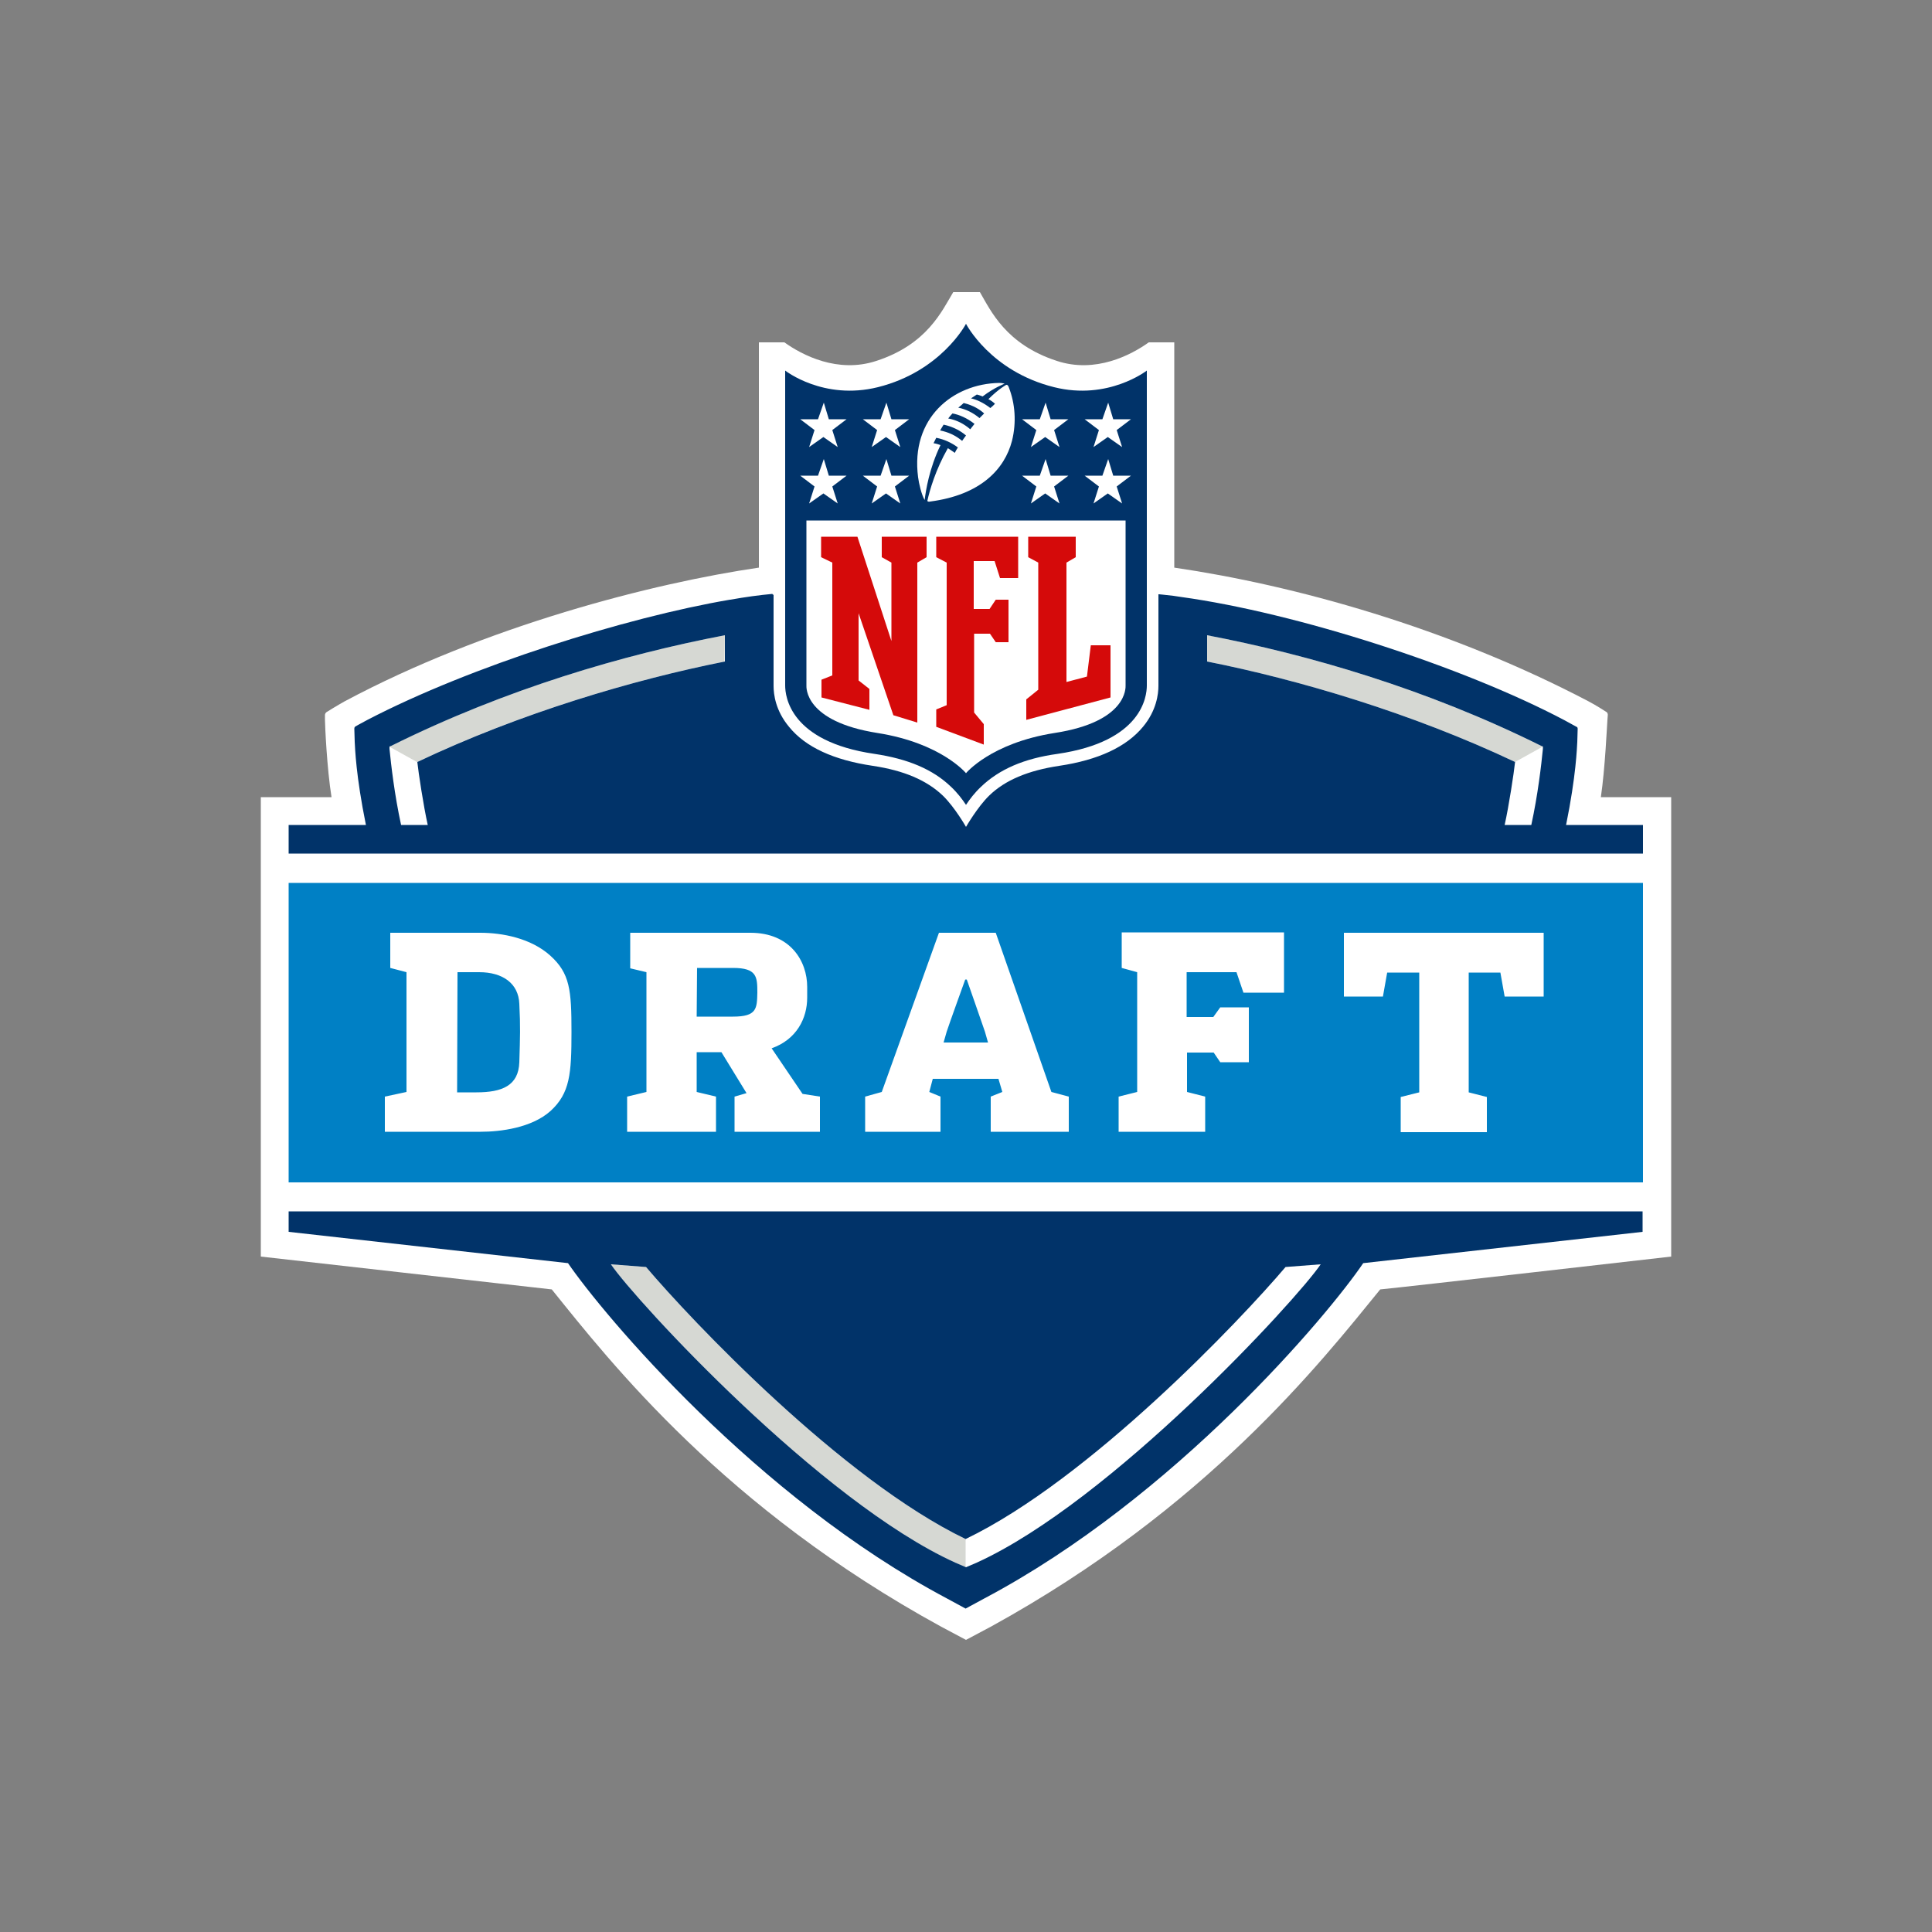
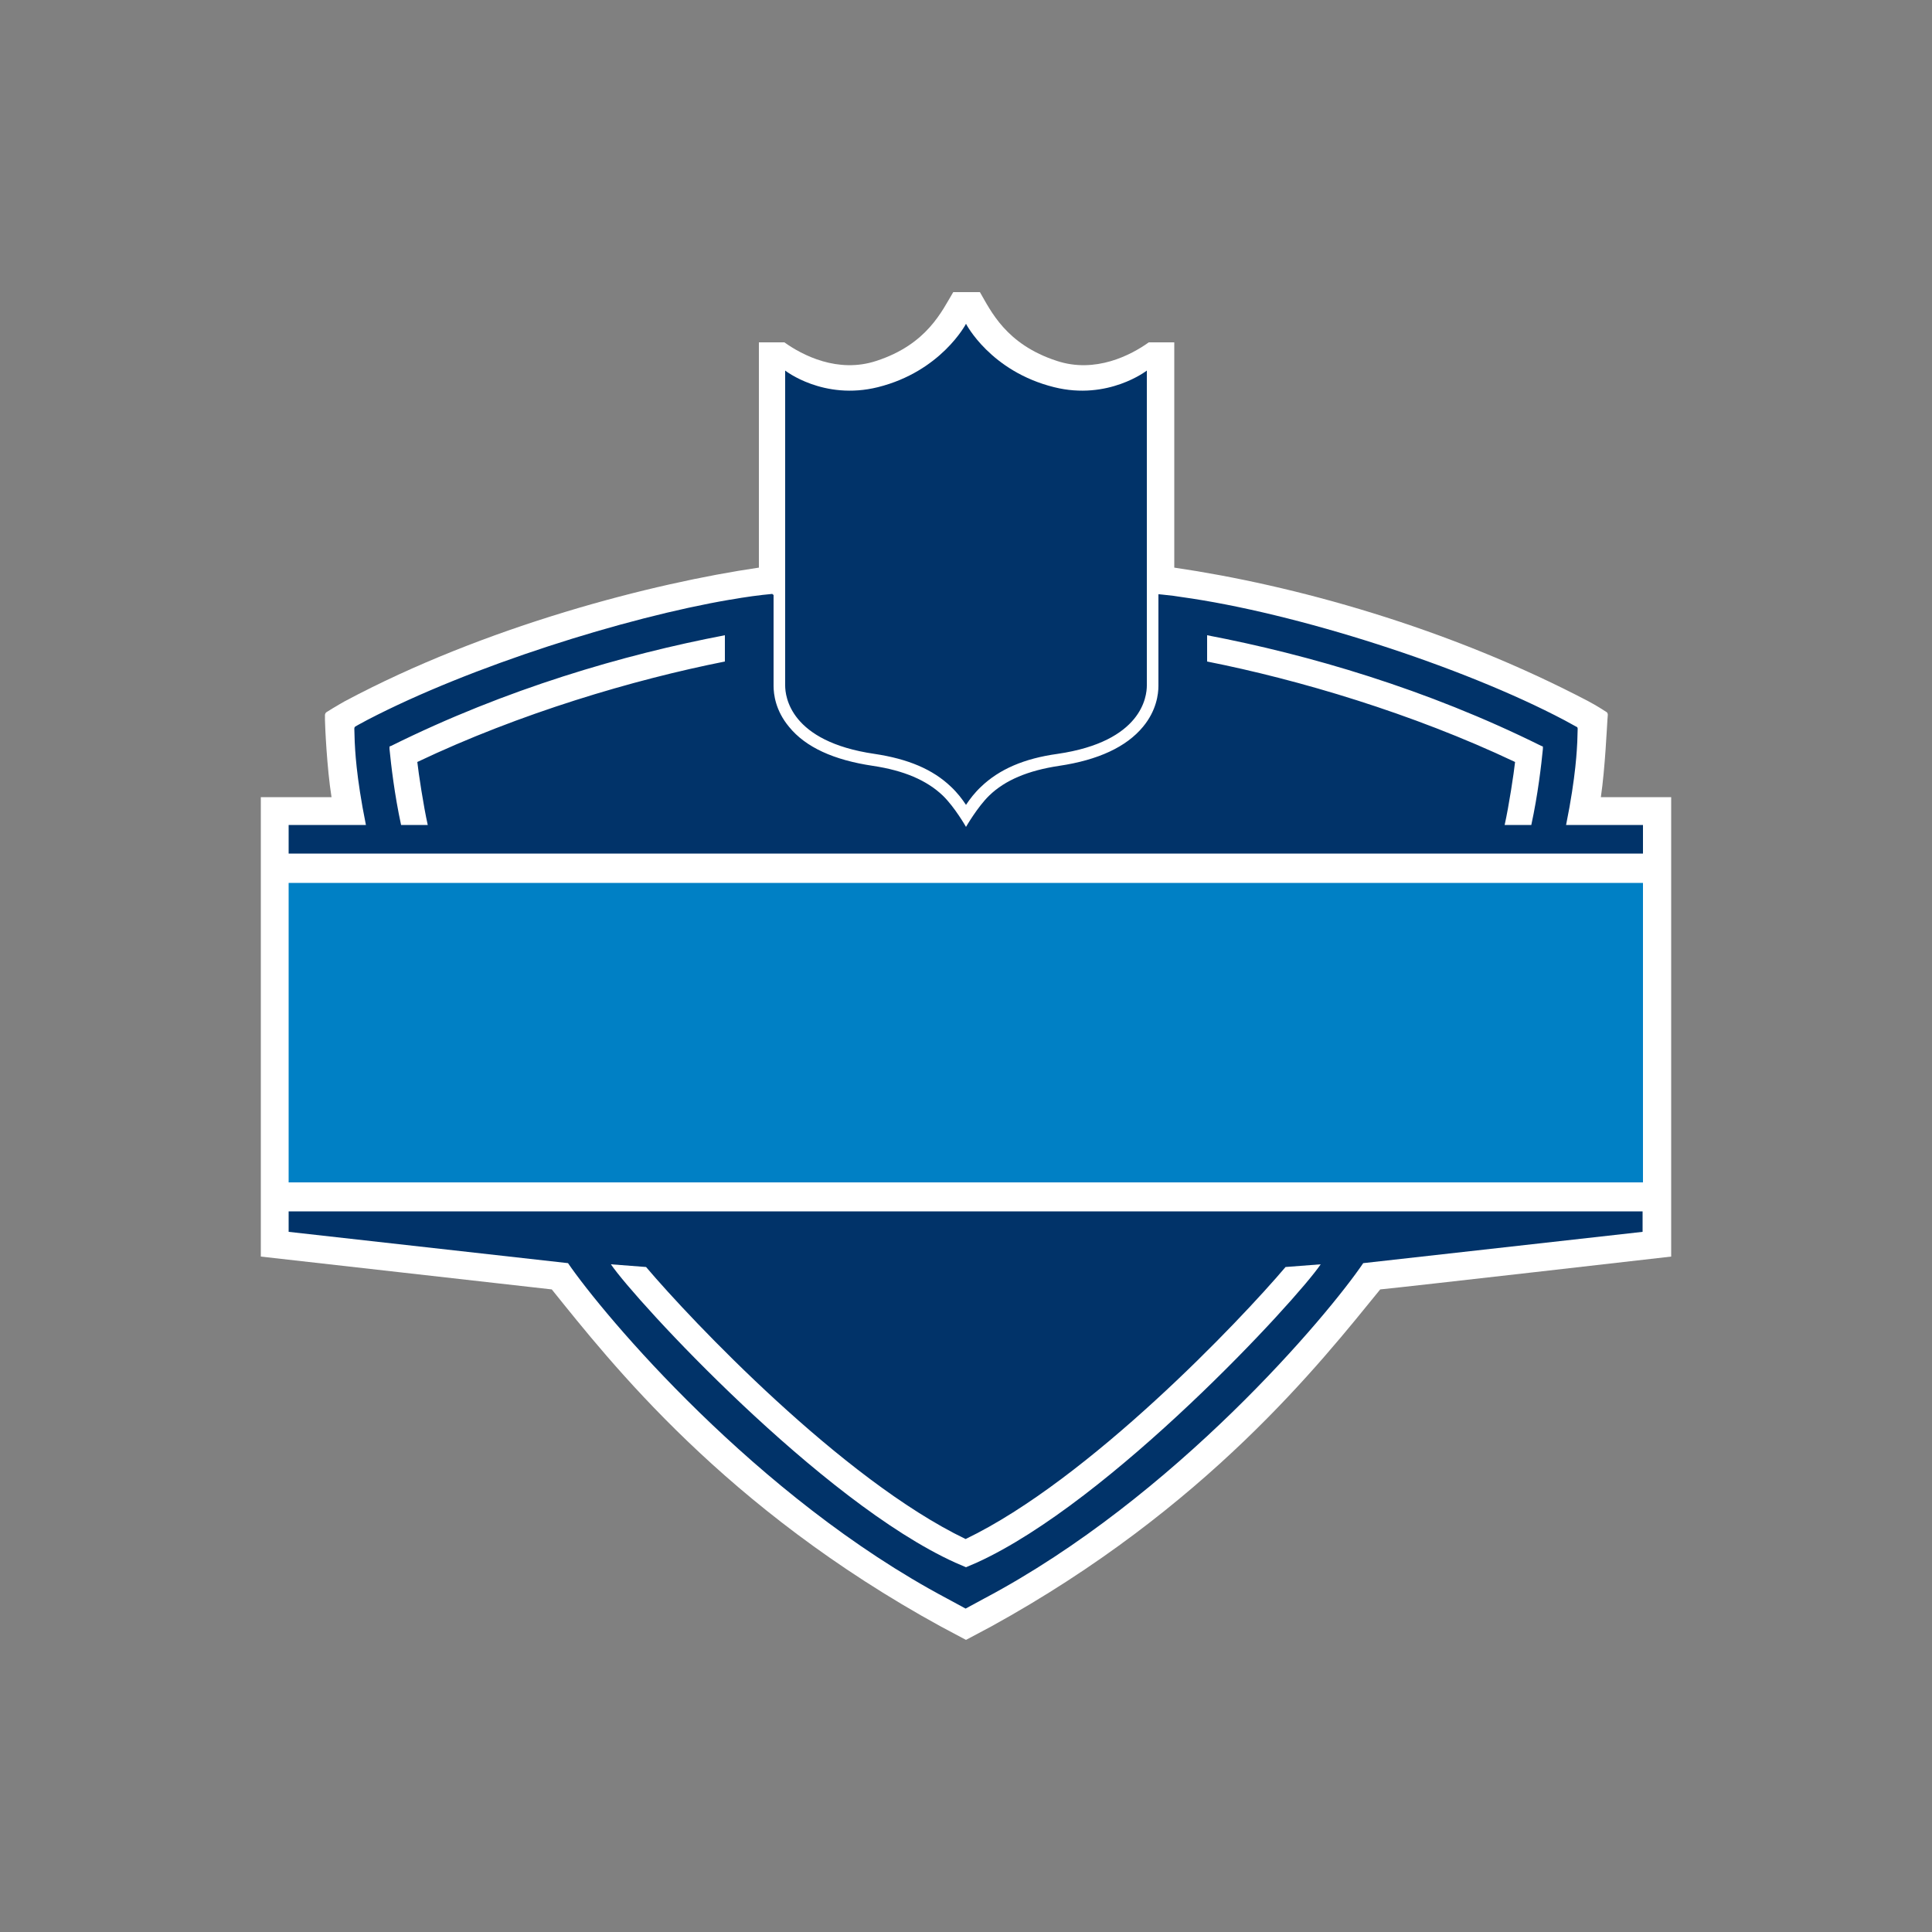
<svg xmlns="http://www.w3.org/2000/svg" version="1.1" id="Layer_1" x="0px" y="0px" viewBox="0 0 500 500" style="enable-background:new 0 0 500 500;" xml:space="preserve">
  <rect x="0" y="0" width="500" height="500" fill="#808080" stroke="none" />
  <style type="text/css">
	.st0{fill:#FFFFFF;}
	.st1{fill:#D6D8D3;}
	.st2{fill:#013369;}
	.st3{fill:#0080C5;}
	.st4{fill:#D50A0A;}
</style>
  <g id="XMLID_1_">
    <path id="XMLID_3_" class="st0" d="M414.3,206.3c1.1-7.4,1.6-18.8,1.7-20l0.1-1.3c0-0.2-0.1-0.6-0.3-0.7c0,0-2.6-1.7-4.7-2.8   c-36.6-19.2-76.4-30.1-107.2-34.6V88.6h-6.6c-4.6,3.3-13.8,8.1-23.8,4.8c-13.2-4.3-17.1-13-19.9-17.8h-6.9   c-2.9,4.8-6.7,13.5-19.9,17.8c-10,3.3-19.2-1.5-23.8-4.8h-6.6v58.3c-27.4,4-70.7,15.1-107.2,34.6c-2,1.1-4.7,2.8-4.7,2.8   c-0.2,0.1-0.4,0.5-0.4,0.7l0,1.3c0,1.2,0.5,12.6,1.7,20H67.5v118.9c0,0,69,7.8,75.3,8.5c15.3,19,44.7,56.6,100.8,87.3l6.4,3.4   l6.4-3.4c56-30.8,85.4-68.4,100.8-87.3c6.3-0.6,75.3-8.5,75.3-8.5V206.3H414.3" />
-     <path id="XMLID_7_" class="st1" d="M187.6,164.4c-26.2,5-56.7,13.9-86.4,28.6l-0.5,0.2l7.2,4c26.5-12.6,56-21.3,79.6-26   L187.6,164.4L187.6,164.4z M312.4,164.4v6.8c23.7,4.7,53.1,13.4,79.7,26l7.2-4l-0.5-0.2C369.1,178.3,338.6,169.4,312.4,164.4   L312.4,164.4z M158.1,327.2c6.4,9.4,54.3,61.4,89,77.2l2.8,1.2v-7.3c-32-15.4-71-56.6-82.7-70.4L158.1,327.2L158.1,327.2z" />
    <path id="XMLID_14_" class="st2" d="M250,83.8c0,0-6.4,12.3-22.8,16.4c-14.1,3.5-24-4.3-24-4.3v81.5c0,2.8,1.2,14.5,23.1,17.7   c8.7,1.3,15.1,4,19.8,8.5c1.7,1.6,2.9,3.2,3.9,4.7c1-1.5,2.2-3.1,3.9-4.7c4.7-4.5,11.1-7.3,19.8-8.5c21.9-3.2,23.1-14.9,23.1-17.7   V95.9c0,0-10,7.8-24,4.3C256.3,96.1,250,83.8,250,83.8L250,83.8z M199.9,153.7c-3.3,0.3-7,0.8-10.9,1.5l-0.1,0   c-27,4.6-67.1,17.2-93.8,31.1C93,187.4,92,188,92,188c-0.2,0.1-0.3,0.3-0.3,0.6l0.1,3.4c0.1,1.7,0.3,8.7,2.9,21.5H74.7v7.4h350.5   v-7.4h-19.9c2.6-12.8,2.8-19.9,2.9-21.5l0.1-3.4c0-0.2-0.1-0.5-0.3-0.5c0,0-1.1-0.6-3.1-1.7c-26.5-14-69.5-27.8-99.2-31.9   c-1.1-0.2-2.7-0.4-4.7-0.6c-0.3,0-0.7-0.1-1-0.1v0l-0.2,0v23.7c0,2.1-0.5,6.4-4,10.6c-4.3,5.2-11.6,8.6-21.7,10.1   c-8,1.2-14,3.7-18.1,7.7c-3,2.9-6,8.1-6,8.1s-2.9-5.1-6-8.1c-4.2-4-10.1-6.5-18.1-7.7c-10.1-1.5-17.4-4.8-21.7-10.1   c-3.5-4.2-4-8.4-4-10.6v-23.6l-0.2,0L199.9,153.7L199.9,153.7z M187.6,164.4v6.8c-23.7,4.7-53.1,13.4-79.6,26   c0.3,2.8,1.6,11.4,2.7,16.3h-6.9c-1.7-7.8-2.6-15.6-3-19.7l0-0.6l0.5-0.2C130.9,178.3,161.4,169.4,187.6,164.4L187.6,164.4z    M312.4,164.4c26.2,5,56.8,13.9,86.4,28.6l0.5,0.2l0,0.6c-0.4,4.1-1.3,11.9-3,19.7h-6.9c1.1-4.9,2.4-13.5,2.7-16.3   c-26.6-12.6-56-21.3-79.7-26L312.4,164.4L312.4,164.4z M74.7,313.5v5.3l72.3,8.1c9.1,13.3,48.7,60.6,98.1,86.8l4.8,2.6l4.8-2.6   c49.5-26.2,89.1-73.5,98.1-86.8l72.3-8.1v-5.3H74.7L74.7,313.5z M158.1,327.2l9.1,0.7c11.7,13.8,50.7,55,82.7,70.4   c32-15.4,71.1-56.6,82.8-70.4l9.1-0.7c-6.4,9.4-54.3,61.4-89,77.2l-2.8,1.2l-2.8-1.2C212.4,388.6,164.5,336.6,158.1,327.2   L158.1,327.2z" />
    <rect id="XMLID_15_" x="74.7" y="228.5" class="st3" width="350.5" height="77.5" />
-     <path id="XMLID_34_" class="st0" d="M258.6,99.1c-12,0.2-23,9.1-21,24.4c0.2,1.6,0.9,4.6,1.7,5.9c0.3-2.5,1.2-8.2,4.1-14.2   c-1-0.4-1.8-0.5-1.8-0.5c0.3-0.6,0.7-1.4,0.7-1.4c2.1,0.4,4,1.3,5.6,2.5c-0.4,0.6-0.6,1-0.8,1.4c-0.6-0.4-1.1-0.8-1.8-1.2   c-3.2,5.6-4.7,10.9-5.3,13.6c0,0.2,0.4,0.3,0.7,0.2c13.1-1.7,19.3-8.4,21.2-15.7c1.2-4.8,0.8-9.7-0.8-13.8   c-0.1-0.3-0.3-0.8-0.7-0.7c0,0-1.9,1-4.6,3.7c0.6,0.3,1.3,0.8,1.7,1.2c-0.4,0.4-0.8,0.8-1.2,1.1c-1.8-1.4-3.6-2.2-5-2.5   c0.5-0.3,1-0.7,1.5-1c0.8,0.2,1.5,0.5,1.5,0.5c3-2.3,5.7-3.3,5.7-3.3S259.4,99.1,258.6,99.1z M213.2,104.2l-1.5,4.3h-4.6l3.7,2.8   l-1.4,4.4l3.7-2.6l3.7,2.6l-1.4-4.4l3.7-2.8h-4.6L213.2,104.2z M229.4,104.2l-1.5,4.3h-4.6l3.7,2.8l-1.4,4.4l3.7-2.6l3.7,2.6   l-1.4-4.4l3.7-2.8h-4.6L229.4,104.2z M270.6,104.2l-1.5,4.3h-4.6l3.7,2.8l-1.4,4.4l3.7-2.6l3.7,2.6l-1.4-4.4l3.7-2.8h-4.6   L270.6,104.2z M286.8,104.2l-1.5,4.3h-4.6l3.7,2.8l-1.4,4.4l3.7-2.6l3.7,2.6l-1.4-4.4l3.7-2.8h-4.6L286.8,104.2z M213.2,118.8   l-1.5,4.3h-4.6l3.7,2.8l-1.4,4.4l3.7-2.6l3.7,2.6l-1.4-4.4l3.7-2.8h-4.6L213.2,118.8z M229.4,118.8l-1.5,4.3h-4.6l3.7,2.8l-1.4,4.4   l3.7-2.6l3.7,2.6l-1.4-4.4l3.7-2.8h-4.6L229.4,118.8z M270.6,118.8l-1.5,4.3h-4.6l3.7,2.8l-1.4,4.4l3.7-2.6l3.7,2.6l-1.4-4.4   l3.7-2.8h-4.6L270.6,118.8z M286.8,118.8l-1.5,4.3h-4.6l3.7,2.8l-1.4,4.4l3.7-2.6l3.7,2.6l-1.4-4.4l3.7-2.8h-4.6L286.8,118.8z    M208.7,134.7v42.7c0,0.4-0.6,9.3,18.4,12.3c16.5,2.6,22.9,10.4,22.9,10.4s6.4-7.8,22.9-10.4c18.9-2.9,18.4-11.8,18.4-12.3v-42.7   H208.7z M101,241.4v9.1l4.2,1.1v31l-5.6,1.2v9.1h24.8c5.1,0,13.2-1,18.1-5.4c5-4.6,5.4-9.6,5.4-20.4c0-10.9-0.4-15.2-5.5-19.8   c-5-4.5-12.4-5.9-18.1-5.9H101z M163.1,241.4v9.2l4.2,1v31l-5,1.2v9.1h23v-9.1l-5-1.2v-10.3h6.4l6.5,10.6l-3.1,0.9v9.1h22.1v-9.1   l-4.5-0.7l-8-11.8c6.5-2.3,9.2-7.8,9.2-13.1v-2.8c0-6.6-4.3-14-14.7-14H163.1z M243,241.4l-14.8,41.2l-4.3,1.2v9.1h19.5v-9.1   l-2.9-1.2l0.9-3.4h17l1,3.4l-3,1.2v9.1h20.2v-9.1l-4.5-1.2l-14.4-41.2H243z M290.3,241.4v9.1l4,1.1v31l-4.8,1.2v9.1h22.4v-9.1   l-4.7-1.2v-10.2h6.9l1.7,2.5h7.4v-14.2h-7.4l-1.8,2.5h-6.9v-11.6H320l1.8,5.3h10.5v-15.6H290.3z M347.8,241.4v16.5h10.1l1.1-6.2   h8.3v31l-4.8,1.2v9.1h22.3v-9.1l-4.7-1.2v-31h8.2l1.1,6.2h10.1v-16.5H347.8L347.8,241.4z M180.4,250.5h9.3c6.2,0,6.3,2.3,6.3,6.4   c-0.1,4.1-0.1,6.2-6.3,6.2h-9.4L180.4,250.5z M118.4,251.6h5.6c6.1,0,10.2,2.9,10.4,8.2c0.3,6.1,0.2,8.3,0,15.1   c-0.2,6.1-4.5,7.8-11.1,7.8h-5L118.4,251.6z M249.8,253.5h0.4c0,0,4.2,12,4.7,13.5l0.8,2.8h-11.5l0.8-2.8   C245.5,265.4,249.8,253.5,249.8,253.5z" />
-     <path id="XMLID_38_" class="st4" d="M212.5,138.9v5.3l2.9,1.4v29.2l-2.8,1.1v4.6l12.4,3.2v-5.4l-2.8-2.2l0-17.4l9,26.4l6.2,1.9   v-41.4l2.4-1.4v-5.3h-11.6v5.3l2.5,1.4l0,20.3l-8.8-27L212.5,138.9L212.5,138.9z M242.3,138.9v5.3l2.7,1.4v36.9l-2.7,1.1v4.5   l12.3,4.6v-5.3l-2.5-3v-20.4h4.1l1.5,2.2h3.3v-11h-3.3l-1.6,2.4h-4.1v-12.4h5.4l1.4,4.4h4.7v-10.7L242.3,138.9L242.3,138.9z    M266.1,138.9v5.3l2.6,1.4v32.9l-3.1,2.5v5.3l21.8-5.8V167h-5.1l-1,8.1l-5.3,1.4v-30.9l2.4-1.4v-5.3L266.1,138.9L266.1,138.9z" />
-     <path id="XMLID_42_" class="st2" d="M249.4,104.3c-0.4,0.4-0.9,0.8-1.4,1.2c2,0.4,3.8,1.3,5.5,2.7c0.4-0.4,0.8-0.8,1.2-1.2   C253.6,106,251.9,104.9,249.4,104.3z M246.5,107c-0.4,0.4-0.8,0.9-1.1,1.3c2.2,0.4,4.1,1.4,5.7,2.8c0.3-0.4,0.7-0.9,1.1-1.4   C250.3,108.2,248.2,107.3,246.5,107L246.5,107z M244.2,109.9c-0.3,0.5-0.9,1.5-0.9,1.5c2,0.4,3.9,1.2,5.7,2.7   c0.3-0.4,0.6-0.9,1-1.4C248.6,111.5,246.6,110.4,244.2,109.9L244.2,109.9z" />
  </g>
</svg>